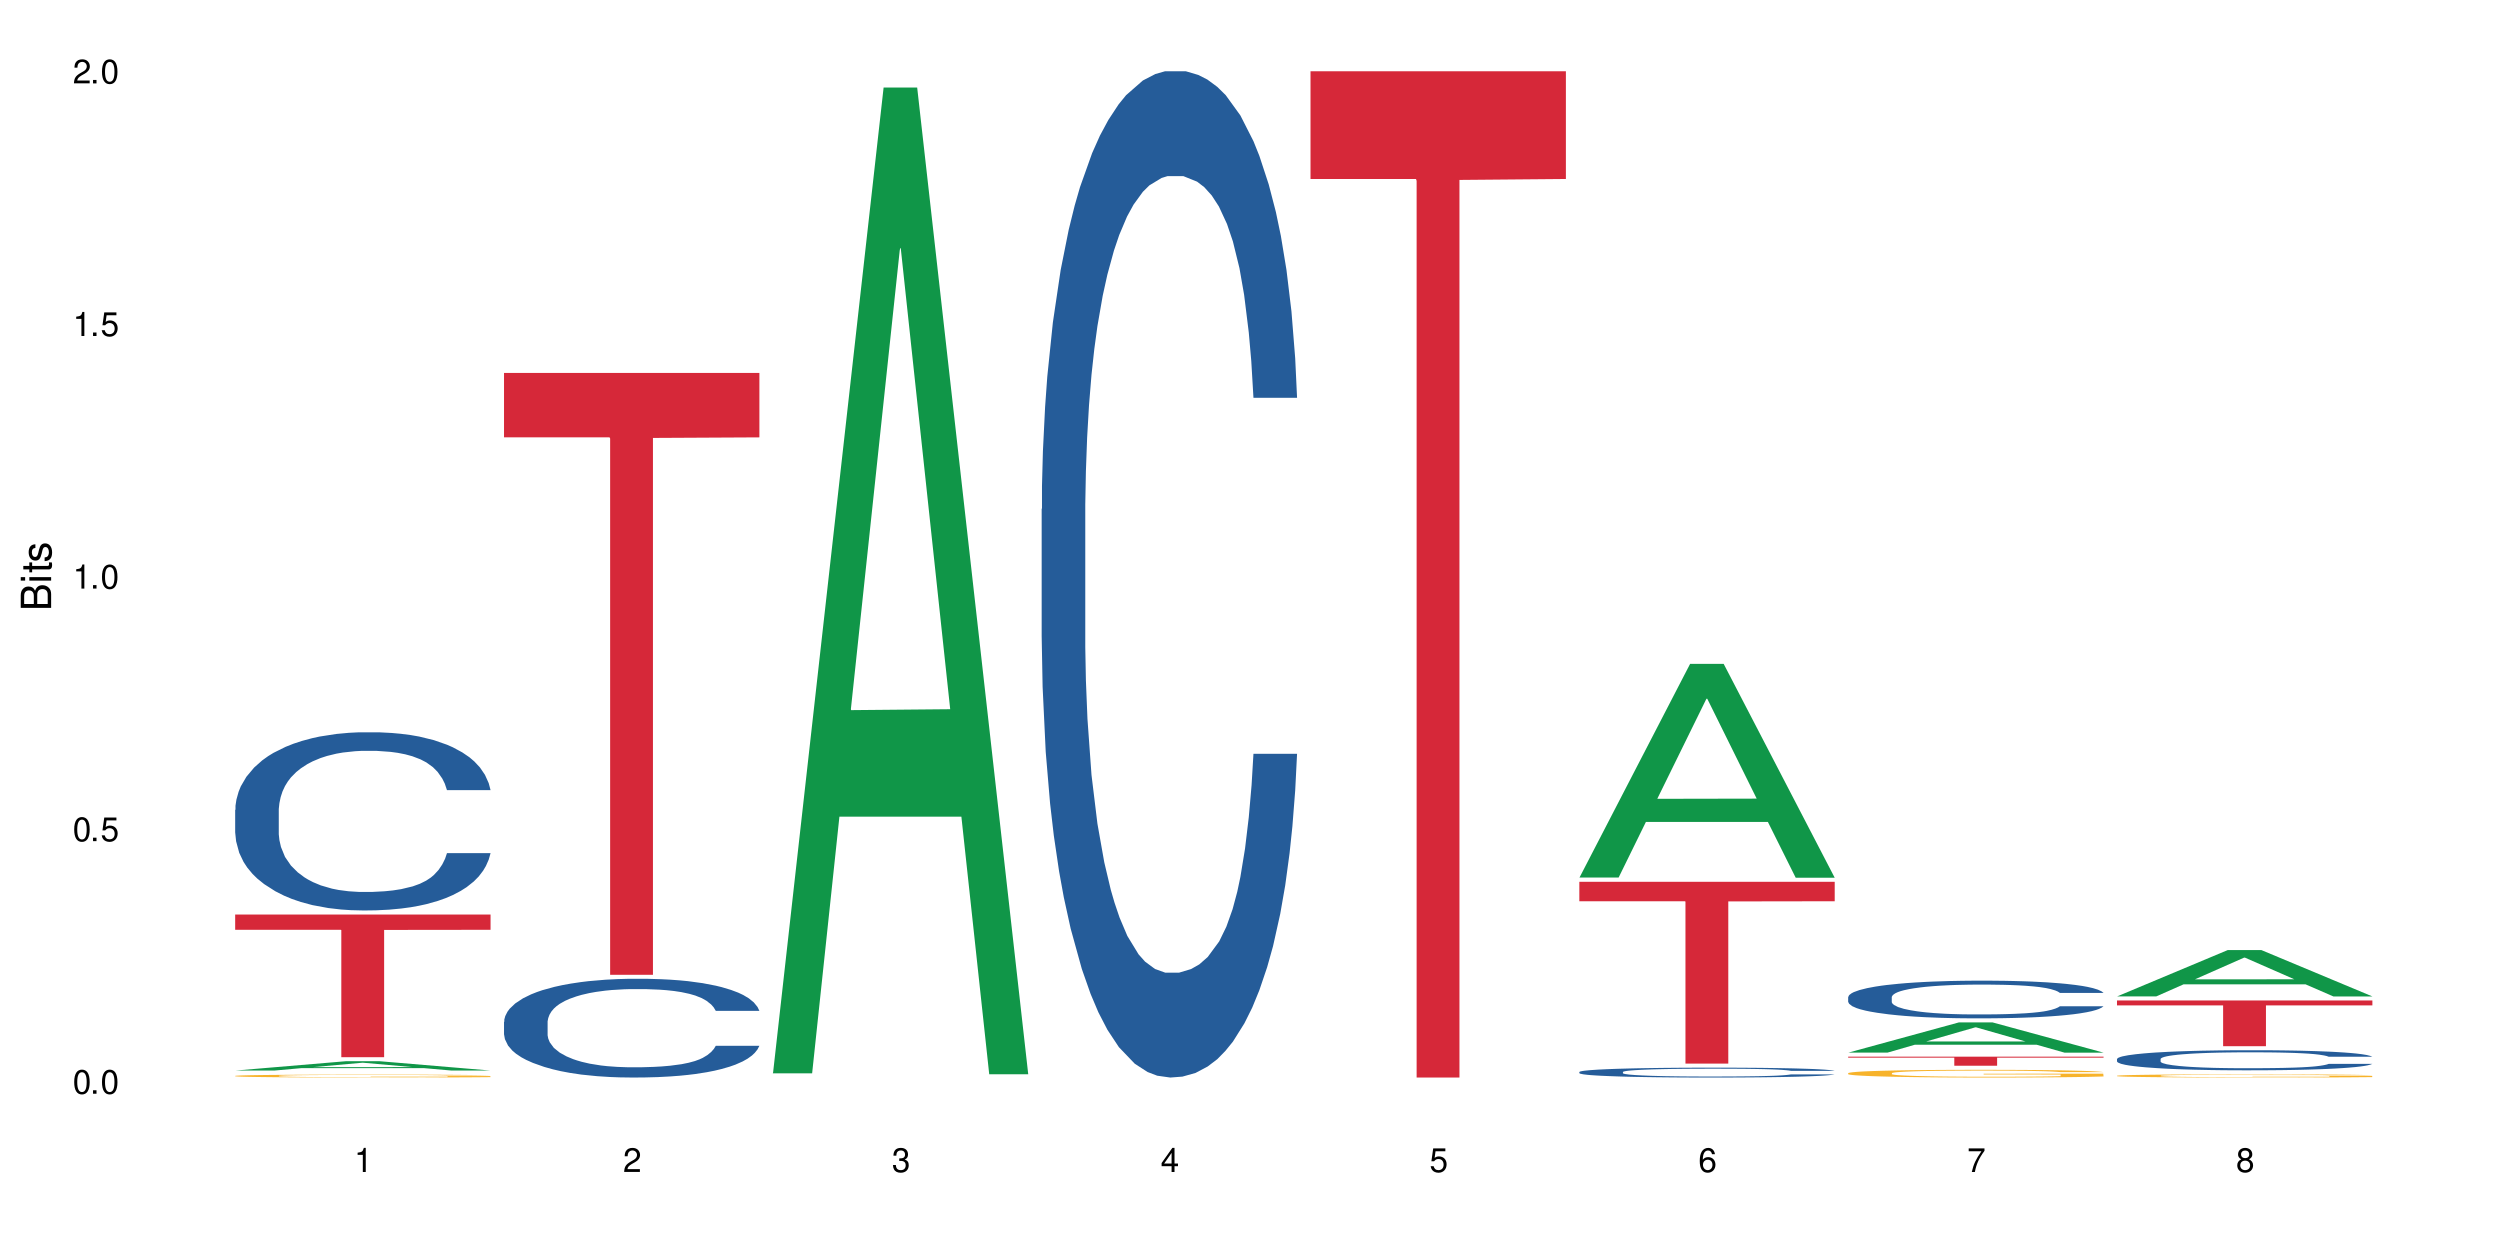
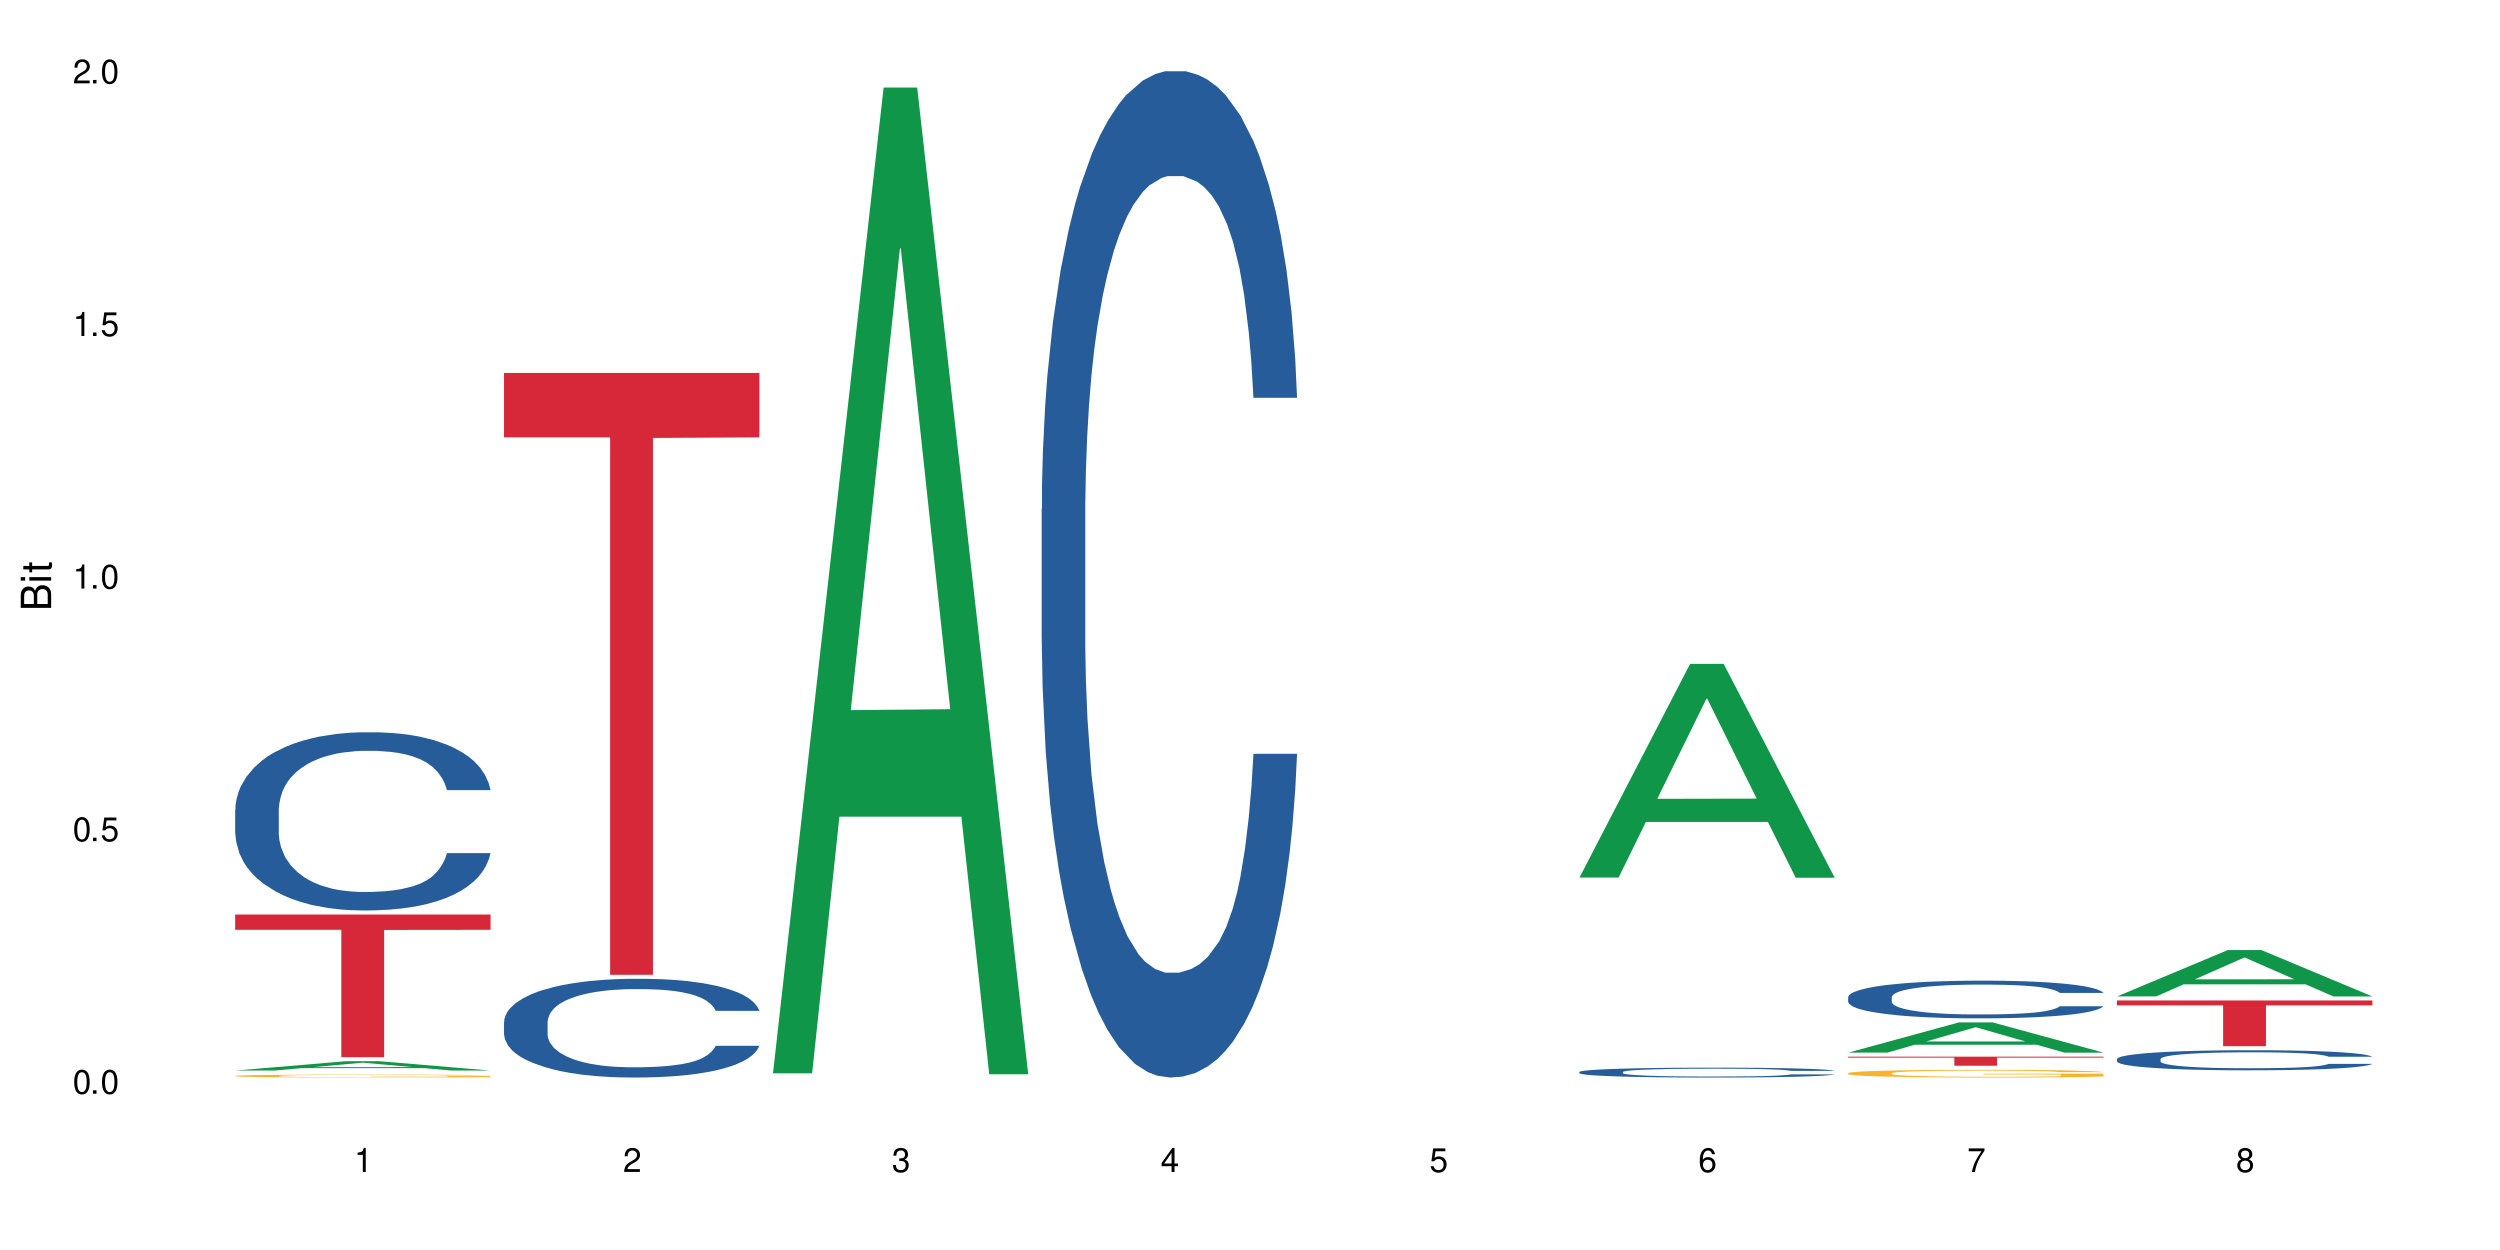
<svg xmlns="http://www.w3.org/2000/svg" xmlns:xlink="http://www.w3.org/1999/xlink" width="720" height="360" viewBox="0 0 720 360">
  <defs>
    <g>
      <g id="glyph-0-0">
</g>
      <g id="glyph-0-1">
        <path d="M 2.641 -6.938 C 2 -6.938 1.422 -6.656 1.078 -6.172 C 0.641 -5.562 0.406 -4.641 0.406 -3.359 C 0.406 -1.016 1.188 0.219 2.641 0.219 C 4.078 0.219 4.859 -1.016 4.859 -3.297 C 4.859 -4.641 4.656 -5.547 4.203 -6.172 C 3.844 -6.656 3.281 -6.938 2.641 -6.938 Z M 2.641 -6.188 C 3.547 -6.188 4 -5.25 4 -3.375 C 4 -1.406 3.562 -0.484 2.625 -0.484 C 1.734 -0.484 1.281 -1.438 1.281 -3.344 C 1.281 -5.25 1.734 -6.188 2.641 -6.188 Z M 2.641 -6.188 " />
      </g>
      <g id="glyph-0-2">
        <path d="M 1.828 -1 L 0.828 -1 L 0.828 0 L 1.828 0 Z M 1.828 -1 " />
      </g>
      <g id="glyph-0-3">
        <path d="M 4.562 -6.797 L 1.062 -6.797 L 0.547 -3.094 L 1.328 -3.094 C 1.719 -3.562 2.047 -3.734 2.578 -3.734 C 3.484 -3.734 4.062 -3.109 4.062 -2.094 C 4.062 -1.125 3.484 -0.531 2.578 -0.531 C 1.828 -0.531 1.375 -0.906 1.188 -1.672 L 0.328 -1.672 C 0.453 -1.109 0.547 -0.844 0.75 -0.594 C 1.125 -0.078 1.828 0.219 2.594 0.219 C 3.969 0.219 4.922 -0.781 4.922 -2.219 C 4.922 -3.562 4.031 -4.484 2.719 -4.484 C 2.25 -4.484 1.859 -4.359 1.469 -4.062 L 1.734 -5.969 L 4.562 -5.969 Z M 4.562 -6.797 " />
      </g>
      <g id="glyph-0-4">
        <path d="M 2.484 -4.938 L 2.484 0 L 3.328 0 L 3.328 -6.938 L 2.766 -6.938 C 2.469 -5.875 2.281 -5.734 0.984 -5.562 L 0.984 -4.938 Z M 2.484 -4.938 " />
      </g>
      <g id="glyph-0-5">
        <path d="M 4.859 -0.828 L 1.281 -0.828 C 1.359 -1.406 1.672 -1.781 2.5 -2.281 L 3.469 -2.828 C 4.406 -3.344 4.906 -4.062 4.906 -4.906 C 4.906 -5.484 4.672 -6.031 4.266 -6.406 C 3.859 -6.766 3.375 -6.938 2.719 -6.938 C 1.859 -6.938 1.219 -6.625 0.844 -6.031 C 0.609 -5.672 0.5 -5.234 0.484 -4.531 L 1.328 -4.531 C 1.359 -5.016 1.406 -5.281 1.531 -5.516 C 1.75 -5.938 2.188 -6.203 2.703 -6.203 C 3.469 -6.203 4.031 -5.641 4.031 -4.891 C 4.031 -4.344 3.719 -3.859 3.125 -3.516 L 2.234 -3 C 0.812 -2.172 0.406 -1.531 0.328 -0.016 L 4.859 -0.016 Z M 4.859 -0.828 " />
      </g>
      <g id="glyph-0-6">
        <path d="M 2.125 -3.188 L 2.578 -3.188 C 3.5 -3.188 3.984 -2.766 3.984 -1.922 C 3.984 -1.062 3.469 -0.531 2.594 -0.531 C 1.656 -0.531 1.203 -1 1.156 -2.016 L 0.312 -2.016 C 0.344 -1.453 0.438 -1.094 0.609 -0.781 C 0.953 -0.109 1.625 0.219 2.547 0.219 C 3.953 0.219 4.859 -0.625 4.859 -1.938 C 4.859 -2.828 4.516 -3.297 3.703 -3.594 C 4.344 -3.844 4.656 -4.328 4.656 -5.031 C 4.656 -6.219 3.875 -6.938 2.578 -6.938 C 1.203 -6.938 0.484 -6.172 0.453 -4.703 L 1.297 -4.703 C 1.312 -5.125 1.344 -5.359 1.453 -5.578 C 1.641 -5.969 2.062 -6.203 2.594 -6.203 C 3.344 -6.203 3.797 -5.75 3.797 -5 C 3.797 -4.516 3.609 -4.219 3.25 -4.047 C 3.016 -3.953 2.703 -3.922 2.125 -3.906 Z M 2.125 -3.188 " />
      </g>
      <g id="glyph-0-7">
        <path d="M 3.141 -1.672 L 3.141 0 L 3.984 0 L 3.984 -1.672 L 4.984 -1.672 L 4.984 -2.438 L 3.984 -2.438 L 3.984 -6.938 L 3.359 -6.938 L 0.266 -2.578 L 0.266 -1.672 Z M 3.141 -2.438 L 1 -2.438 L 3.141 -5.5 Z M 3.141 -2.438 " />
      </g>
      <g id="glyph-0-8">
        <path d="M 4.781 -5.125 C 4.609 -6.266 3.891 -6.938 2.844 -6.938 C 2.094 -6.938 1.422 -6.578 1.031 -5.953 C 0.594 -5.266 0.406 -4.422 0.406 -3.172 C 0.406 -2 0.578 -1.25 0.984 -0.641 C 1.359 -0.078 1.953 0.219 2.703 0.219 C 3.984 0.219 4.922 -0.75 4.922 -2.094 C 4.922 -3.375 4.062 -4.281 2.844 -4.281 C 2.172 -4.281 1.641 -4.031 1.281 -3.516 C 1.281 -5.234 1.828 -6.188 2.797 -6.188 C 3.391 -6.188 3.797 -5.797 3.938 -5.125 Z M 2.734 -3.531 C 3.547 -3.531 4.062 -2.953 4.062 -2.031 C 4.062 -1.156 3.484 -0.531 2.703 -0.531 C 1.922 -0.531 1.328 -1.188 1.328 -2.078 C 1.328 -2.938 1.906 -3.531 2.734 -3.531 Z M 2.734 -3.531 " />
      </g>
      <g id="glyph-0-9">
        <path d="M 4.984 -6.797 L 0.438 -6.797 L 0.438 -5.969 L 4.109 -5.969 C 2.5 -3.656 1.828 -2.234 1.328 0 L 2.219 0 C 2.594 -2.172 3.453 -4.047 4.984 -6.094 Z M 4.984 -6.797 " />
      </g>
      <g id="glyph-0-10">
        <path d="M 3.75 -3.656 C 4.469 -4.094 4.688 -4.438 4.688 -5.078 C 4.688 -6.172 3.844 -6.938 2.641 -6.938 C 1.438 -6.938 0.594 -6.172 0.594 -5.094 C 0.594 -4.438 0.812 -4.094 1.516 -3.656 C 0.734 -3.266 0.359 -2.703 0.359 -1.922 C 0.359 -0.656 1.281 0.219 2.641 0.219 C 3.984 0.219 4.922 -0.656 4.922 -1.922 C 4.922 -2.703 4.531 -3.266 3.75 -3.656 Z M 2.641 -6.188 C 3.359 -6.188 3.812 -5.75 3.812 -5.062 C 3.812 -4.406 3.344 -3.984 2.641 -3.984 C 1.922 -3.984 1.453 -4.406 1.453 -5.078 C 1.453 -5.75 1.922 -6.188 2.641 -6.188 Z M 2.641 -3.266 C 3.484 -3.266 4.062 -2.719 4.062 -1.906 C 4.062 -1.078 3.484 -0.531 2.625 -0.531 C 1.797 -0.531 1.219 -1.094 1.219 -1.906 C 1.219 -2.719 1.781 -3.266 2.641 -3.266 Z M 2.641 -3.266 " />
      </g>
      <g id="glyph-1-0">
</g>
      <g id="glyph-1-1">
        <path d="M 0 -0.953 L 0 -4.891 C 0 -5.719 -0.234 -6.344 -0.734 -6.797 C -1.188 -7.234 -1.812 -7.469 -2.5 -7.469 C -3.547 -7.469 -4.188 -7 -4.625 -5.875 C -4.984 -6.688 -5.625 -7.094 -6.531 -7.094 C -7.172 -7.094 -7.734 -6.859 -8.141 -6.391 C -8.562 -5.922 -8.75 -5.344 -8.75 -4.5 L -8.75 -0.953 Z M -4.984 -2.062 L -7.766 -2.062 L -7.766 -4.219 C -7.766 -4.844 -7.688 -5.203 -7.453 -5.5 C -7.219 -5.812 -6.859 -5.969 -6.375 -5.969 C -5.891 -5.969 -5.531 -5.812 -5.297 -5.5 C -5.062 -5.203 -4.984 -4.844 -4.984 -4.219 Z M -0.984 -2.062 L -4 -2.062 L -4 -4.781 C -4 -5.766 -3.438 -6.359 -2.484 -6.359 C -1.547 -6.359 -0.984 -5.766 -0.984 -4.781 Z M -0.984 -2.062 " />
      </g>
      <g id="glyph-1-2">
        <path d="M -6.281 -1.797 L -6.281 -0.797 L 0 -0.797 L 0 -1.797 Z M -8.75 -1.797 L -8.75 -0.797 L -7.484 -0.797 L -7.484 -1.797 Z M -8.75 -1.797 " />
      </g>
      <g id="glyph-1-3">
        <path d="M -6.281 -3.047 L -6.281 -2.016 L -8.016 -2.016 L -8.016 -1.016 L -6.281 -1.016 L -6.281 -0.172 L -5.469 -0.172 L -5.469 -1.016 L -0.719 -1.016 C -0.078 -1.016 0.281 -1.453 0.281 -2.234 C 0.281 -2.5 0.25 -2.719 0.188 -3.047 L -0.641 -3.047 C -0.609 -2.906 -0.594 -2.766 -0.594 -2.562 C -0.594 -2.141 -0.719 -2.016 -1.156 -2.016 L -5.469 -2.016 L -5.469 -3.047 Z M -6.281 -3.047 " />
      </g>
      <g id="glyph-1-4">
-         <path d="M -4.531 -5.25 C -5.766 -5.25 -6.469 -4.422 -6.469 -2.969 C -6.469 -1.516 -5.719 -0.562 -4.547 -0.562 C -3.562 -0.562 -3.094 -1.062 -2.734 -2.562 L -2.516 -3.484 C -2.344 -4.188 -2.094 -4.469 -1.641 -4.469 C -1.047 -4.469 -0.641 -3.875 -0.641 -3 C -0.641 -2.453 -0.797 -2 -1.062 -1.75 C -1.25 -1.594 -1.422 -1.531 -1.875 -1.469 L -1.875 -0.406 C -0.422 -0.453 0.281 -1.266 0.281 -2.922 C 0.281 -4.5 -0.5 -5.516 -1.719 -5.516 C -2.656 -5.516 -3.172 -4.984 -3.469 -3.734 L -3.703 -2.766 C -3.891 -1.953 -4.156 -1.609 -4.594 -1.609 C -5.188 -1.609 -5.547 -2.125 -5.547 -2.938 C -5.547 -3.75 -5.203 -4.172 -4.531 -4.203 Z M -4.531 -5.25 " />
-       </g>
+         </g>
    </g>
  </defs>
  <rect x="-72" y="-36" width="864" height="432" fill="rgb(100%, 100%, 100%)" fill-opacity="1" />
  <path fill-rule="nonzero" fill="rgb(6.275%, 58.824%, 28.235%)" fill-opacity="1" d="M 67.73 308.316 L 67.809 308.316 L 99.637 305.629 L 109.301 305.629 L 141.281 308.32 L 130.047 308.32 L 122.031 307.617 L 86.906 307.617 L 79.047 308.316 L 67.73 308.316 L 90.285 307.328 L 118.809 307.324 L 104.586 306.07 L 104.43 306.066 L 104.27 306.074 L 90.207 307.324 L 90.285 307.328 Z M 67.73 308.316 " />
  <path fill-rule="nonzero" fill="rgb(14.51%, 36.078%, 60%)" fill-opacity="1" d="M 67.73 233.234 L 67.82 233.188 L 67.82 232.062 L 68.09 230.281 L 68.719 228.027 L 69.344 226.48 L 70.961 223.715 L 73.203 221.043 L 75.535 218.977 L 77.238 217.758 L 78.766 216.82 L 82.262 215.086 L 84.504 214.195 L 86.926 213.395 L 89.887 212.598 L 92.039 212.129 L 96.883 211.379 L 100.469 211.051 L 103.25 210.91 L 109.262 210.91 L 112.848 211.098 L 115.449 211.332 L 118.32 211.707 L 120.742 212.129 L 124.957 213.16 L 128.727 214.477 L 130.43 215.227 L 133.121 216.68 L 135.184 218.086 L 136.617 219.305 L 138.234 221.043 L 139.668 223.152 L 140.746 225.543 L 141.281 227.559 L 128.727 227.559 L 128.098 225.684 L 127.379 224.23 L 126.035 222.309 L 124.688 220.949 L 122.805 219.586 L 121.102 218.695 L 118.77 217.805 L 116.707 217.242 L 114.555 216.82 L 112.488 216.539 L 108.543 216.258 L 103.969 216.258 L 102.266 216.352 L 98.766 216.727 L 96.883 217.055 L 94.191 217.711 L 92.309 218.32 L 90.066 219.258 L 88.539 220.055 L 86.656 221.277 L 85.312 222.355 L 83.785 223.902 L 82.891 225.074 L 82.082 226.387 L 81.363 227.934 L 80.828 229.578 L 80.469 231.312 L 80.289 233 L 80.289 240.27 L 80.469 241.957 L 80.918 243.93 L 82.082 246.789 L 83.785 249.273 L 85.762 251.246 L 87.645 252.652 L 88.719 253.309 L 90.156 254.059 L 92.398 254.996 L 95.629 255.934 L 97.512 256.309 L 100.383 256.684 L 103.34 256.871 L 107.289 256.871 L 110.785 256.684 L 113.117 256.449 L 115.539 256.074 L 118.859 255.277 L 120.922 254.527 L 122.715 253.637 L 124.062 252.746 L 124.957 251.996 L 126.305 250.543 L 127.379 248.945 L 128.188 247.305 L 128.727 245.711 L 141.281 245.711 L 140.746 247.586 L 139.938 249.414 L 139.129 250.777 L 137.875 252.418 L 136.441 253.871 L 134.375 255.512 L 132.672 256.59 L 130.43 257.766 L 128.367 258.656 L 126.125 259.453 L 122.805 260.391 L 120.652 260.859 L 118.32 261.281 L 115.539 261.656 L 112.043 261.984 L 108.273 262.172 L 104.777 262.219 L 101.008 262.125 L 98.227 261.938 L 94.551 261.516 L 89.977 260.672 L 86.656 259.781 L 84.055 258.891 L 81.812 257.953 L 79.301 256.684 L 76.074 254.621 L 74.098 253.027 L 72.754 251.715 L 71.23 249.883 L 70.152 248.242 L 68.898 245.617 L 68 242.285 L 67.73 239.707 Z M 67.73 233.234 " />
  <path fill-rule="nonzero" fill="rgb(96.863%, 70.196%, 16.863%)" fill-opacity="1" d="M 67.73 309.848 L 67.82 309.848 L 67.82 309.832 L 68.18 309.797 L 69.078 309.75 L 70.242 309.711 L 71.5 309.68 L 72.305 309.66 L 73.652 309.641 L 74.816 309.621 L 77.777 309.586 L 81.543 309.555 L 83.609 309.539 L 85.941 309.527 L 89.258 309.512 L 90.785 309.508 L 95.449 309.496 L 100.738 309.488 L 106.57 309.484 L 109.262 309.484 L 112.938 309.488 L 117.961 309.496 L 120.832 309.504 L 123.074 309.512 L 125.406 309.523 L 128.277 309.539 L 130.969 309.555 L 133.121 309.574 L 135.273 309.598 L 137.066 309.625 L 138.594 309.648 L 139.938 309.684 L 140.746 309.711 L 141.281 309.738 L 128.816 309.738 L 128.098 309.711 L 127.289 309.688 L 125.945 309.664 L 124.598 309.645 L 123.254 309.629 L 120.742 309.609 L 118.59 309.598 L 115.898 309.586 L 113.297 309.578 L 110.336 309.574 L 103.789 309.574 L 99.484 309.578 L 96.973 309.586 L 95.18 309.59 L 92.668 309.602 L 91.141 309.613 L 90.246 309.617 L 87.555 309.641 L 85.762 309.664 L 84.773 309.68 L 83.52 309.703 L 82.621 309.723 L 81.633 309.754 L 81.098 309.777 L 80.379 309.828 L 80.289 309.969 L 80.559 310 L 81.098 310.031 L 81.812 310.059 L 82.891 310.086 L 83.965 310.109 L 85.852 310.141 L 87.465 310.16 L 88.719 310.172 L 91.141 310.195 L 92.129 310.203 L 94.461 310.215 L 96.883 310.227 L 99.844 310.234 L 102.086 310.242 L 105.672 310.246 L 110.246 310.246 L 115.629 310.238 L 119.039 310.234 L 121.371 310.227 L 122.895 310.223 L 124.777 310.215 L 126.125 310.207 L 127.379 310.195 L 128.906 310.184 L 128.906 310 L 106.75 309.996 L 106.75 309.91 L 141.195 309.91 L 141.281 310.215 L 139.398 310.234 L 137.066 310.254 L 134.824 310.27 L 132.492 310.281 L 129.176 310.297 L 126.484 310.309 L 122.355 310.316 L 118.59 310.324 L 114.645 310.328 L 111.145 310.332 L 103.34 310.332 L 99.395 310.328 L 96.254 310.32 L 93.383 310.312 L 90.516 310.301 L 86.926 310.285 L 84.594 310.273 L 82.172 310.258 L 79.75 310.238 L 77.598 310.215 L 76.164 310.199 L 74.727 310.18 L 73.203 310.16 L 71.766 310.133 L 70.691 310.109 L 69.703 310.082 L 68.988 310.055 L 68.27 310.02 L 67.91 309.992 L 67.73 309.969 Z M 67.73 309.848 " />
  <path fill-rule="nonzero" fill="rgb(83.922%, 15.686%, 22.353%)" fill-opacity="1" d="M 67.73 263.383 L 141.281 263.383 L 141.281 267.781 L 110.629 267.82 L 110.629 304.465 L 98.297 304.465 L 98.297 267.859 L 98.117 267.781 L 67.73 267.781 Z M 67.73 263.383 " />
  <path fill-rule="nonzero" fill="rgb(14.51%, 36.078%, 60%)" fill-opacity="1" d="M 145.156 294.273 L 145.242 294.246 L 145.242 293.625 L 145.512 292.637 L 146.141 291.387 L 146.77 290.531 L 148.383 288.996 L 150.625 287.516 L 152.957 286.375 L 154.664 285.699 L 156.188 285.176 L 159.684 284.215 L 161.93 283.723 L 164.352 283.281 L 167.309 282.84 L 169.461 282.578 L 174.305 282.164 L 177.895 281.98 L 180.676 281.902 L 186.684 281.902 L 190.273 282.008 L 192.875 282.137 L 195.742 282.344 L 198.164 282.578 L 202.383 283.152 L 206.148 283.879 L 207.852 284.293 L 210.543 285.102 L 212.605 285.879 L 214.043 286.555 L 215.656 287.516 L 217.094 288.688 L 218.168 290.012 L 218.707 291.129 L 206.148 291.129 L 205.52 290.09 L 204.805 289.285 L 203.457 288.219 L 202.113 287.465 L 200.23 286.711 L 198.523 286.219 L 196.191 285.723 L 194.129 285.41 L 191.977 285.176 L 189.914 285.023 L 185.969 284.867 L 181.391 284.867 L 179.688 284.918 L 176.191 285.125 L 174.305 285.309 L 171.613 285.672 L 169.73 286.008 L 167.488 286.527 L 165.965 286.973 L 164.082 287.645 L 162.734 288.242 L 161.211 289.102 L 160.312 289.75 L 159.508 290.48 L 158.789 291.336 L 158.25 292.246 L 157.891 293.207 L 157.711 294.145 L 157.711 298.172 L 157.891 299.105 L 158.34 300.199 L 159.508 301.781 L 161.211 303.16 L 163.184 304.25 L 165.066 305.031 L 166.145 305.395 L 167.578 305.812 L 169.82 306.332 L 173.051 306.852 L 174.934 307.059 L 177.805 307.266 L 180.766 307.371 L 184.711 307.371 L 188.211 307.266 L 190.543 307.137 L 192.965 306.93 L 196.281 306.488 L 198.344 306.07 L 200.141 305.578 L 201.484 305.082 L 202.383 304.668 L 203.727 303.863 L 204.805 302.977 L 205.609 302.07 L 206.148 301.184 L 218.707 301.184 L 218.168 302.227 L 217.359 303.238 L 216.555 303.992 L 215.297 304.902 L 213.863 305.707 L 211.801 306.617 L 210.094 307.215 L 207.852 307.863 L 205.789 308.359 L 203.547 308.801 L 200.23 309.32 L 198.074 309.578 L 195.742 309.812 L 192.965 310.02 L 189.465 310.203 L 185.699 310.305 L 182.199 310.332 L 178.434 310.281 L 175.652 310.176 L 171.973 309.941 L 167.398 309.477 L 164.082 308.98 L 161.48 308.488 L 159.238 307.969 L 156.727 307.266 L 153.496 306.121 L 151.523 305.238 L 150.176 304.512 L 148.652 303.5 L 147.574 302.59 L 146.32 301.133 L 145.422 299.289 L 145.156 297.859 Z M 145.156 294.273 " />
  <path fill-rule="nonzero" fill="rgb(83.922%, 15.686%, 22.353%)" fill-opacity="1" d="M 145.156 107.406 L 218.707 107.406 L 218.707 125.961 L 188.051 126.125 L 188.051 280.738 L 175.719 280.738 L 175.719 126.285 L 175.539 125.961 L 145.156 125.961 Z M 145.156 107.406 " />
  <path fill-rule="nonzero" fill="rgb(6.275%, 58.824%, 28.235%)" fill-opacity="1" d="M 222.578 309.113 L 222.656 308.844 L 254.48 25.211 L 264.148 25.211 L 296.129 309.379 L 284.895 309.379 L 276.879 235.203 L 241.75 235.203 L 233.895 309.113 L 222.578 309.113 L 245.129 204.516 L 273.656 204.25 L 259.434 71.637 L 259.273 71.371 L 259.117 72.172 L 245.051 204.25 L 245.129 204.516 Z M 222.578 309.113 " />
  <path fill-rule="nonzero" fill="rgb(14.51%, 36.078%, 60%)" fill-opacity="1" d="M 300 146.621 L 300.09 146.355 L 300.09 140 L 300.359 129.934 L 300.988 117.215 L 301.617 108.477 L 303.23 92.844 L 305.473 77.746 L 307.805 66.09 L 309.508 59.203 L 311.035 53.902 L 314.531 44.102 L 316.773 39.07 L 319.195 34.566 L 322.156 30.062 L 324.309 27.414 L 329.152 23.176 L 332.742 21.32 L 335.52 20.527 L 341.531 20.527 L 345.117 21.586 L 347.719 22.91 L 350.59 25.031 L 353.012 27.414 L 357.227 33.242 L 360.996 40.66 L 362.699 44.898 L 365.391 53.109 L 367.453 61.055 L 368.891 67.945 L 370.504 77.746 L 371.938 89.668 L 373.016 103.176 L 373.555 114.566 L 360.996 114.566 L 360.367 103.973 L 359.648 95.758 L 358.305 84.898 L 356.961 77.215 L 355.074 69.535 L 353.371 64.5 L 351.039 59.469 L 348.977 56.289 L 346.824 53.902 L 344.762 52.316 L 340.812 50.727 L 336.238 50.727 L 334.535 51.254 L 331.035 53.375 L 329.152 55.23 L 326.461 58.938 L 324.578 62.383 L 322.336 67.68 L 320.812 72.184 L 318.926 79.07 L 317.582 85.164 L 316.059 93.906 L 315.16 100.527 L 314.352 107.945 L 313.637 116.688 L 313.098 125.957 L 312.738 135.762 L 312.559 145.297 L 312.559 186.355 L 312.738 195.895 L 313.188 207.02 L 314.352 223.18 L 316.059 237.219 L 318.031 248.344 L 319.914 256.293 L 320.992 260 L 322.426 264.238 L 324.668 269.535 L 327.898 274.836 L 329.781 276.953 L 332.652 279.074 L 335.609 280.133 L 339.559 280.133 L 343.055 279.074 L 345.387 277.75 L 347.809 275.629 L 351.129 271.125 L 353.191 266.887 L 354.984 261.855 L 356.332 256.82 L 357.227 252.582 L 358.574 244.371 L 359.648 235.363 L 360.457 226.094 L 360.996 217.086 L 373.555 217.086 L 373.016 227.684 L 372.207 238.012 L 371.402 245.695 L 370.145 254.969 L 368.711 263.18 L 366.645 272.449 L 364.941 278.543 L 362.699 285.168 L 360.637 290.199 L 358.395 294.703 L 355.074 300 L 352.922 302.648 L 350.59 305.035 L 347.809 307.152 L 344.312 309.008 L 340.543 310.066 L 337.047 310.332 L 333.277 309.801 L 330.5 308.742 L 326.82 306.359 L 322.246 301.59 L 318.926 296.559 L 316.324 291.523 L 314.082 286.227 L 311.57 279.074 L 308.344 267.418 L 306.371 258.41 L 305.023 250.992 L 303.5 240.664 L 302.422 231.391 L 301.168 216.555 L 300.27 197.746 L 300 183.18 Z M 300 146.621 " />
-   <path fill-rule="nonzero" fill="rgb(83.922%, 15.686%, 22.353%)" fill-opacity="1" d="M 377.426 20.527 L 450.977 20.527 L 450.977 51.547 L 420.324 51.82 L 420.324 310.332 L 407.988 310.332 L 407.988 52.094 L 407.809 51.547 L 377.426 51.547 Z M 377.426 20.527 " />
  <path fill-rule="nonzero" fill="rgb(6.275%, 58.824%, 28.235%)" fill-opacity="1" d="M 454.848 252.73 L 454.926 252.672 L 486.75 191.195 L 496.418 191.195 L 528.398 252.789 L 517.164 252.789 L 509.148 236.711 L 474.023 236.711 L 466.164 252.73 L 454.848 252.73 L 477.402 230.059 L 505.926 230.004 L 491.703 201.258 L 491.547 201.199 L 491.387 201.375 L 477.32 230.004 L 477.402 230.059 Z M 454.848 252.73 " />
  <path fill-rule="nonzero" fill="rgb(14.51%, 36.078%, 60%)" fill-opacity="1" d="M 454.848 308.727 L 454.938 308.723 L 454.938 308.66 L 455.207 308.562 L 455.836 308.438 L 456.461 308.352 L 458.078 308.195 L 460.32 308.047 L 462.652 307.934 L 464.355 307.867 L 465.879 307.812 L 469.379 307.719 L 471.621 307.668 L 474.043 307.625 L 477.004 307.582 L 479.156 307.555 L 484 307.512 L 487.586 307.496 L 490.367 307.488 L 496.379 307.488 L 499.965 307.496 L 502.566 307.512 L 505.438 307.531 L 507.859 307.555 L 512.074 307.613 L 515.844 307.684 L 517.547 307.727 L 520.238 307.809 L 522.301 307.883 L 523.734 307.953 L 525.352 308.047 L 526.785 308.164 L 527.863 308.297 L 528.398 308.41 L 515.844 308.41 L 515.215 308.305 L 514.496 308.227 L 513.152 308.117 L 511.805 308.043 L 509.922 307.969 L 508.219 307.918 L 505.887 307.867 L 503.824 307.836 L 501.672 307.812 L 499.605 307.801 L 495.66 307.785 L 491.086 307.785 L 489.383 307.789 L 485.883 307.809 L 484 307.828 L 481.309 307.863 L 479.426 307.898 L 477.184 307.949 L 475.656 307.992 L 473.773 308.062 L 472.43 308.121 L 470.902 308.207 L 470.008 308.273 L 469.199 308.344 L 468.48 308.43 L 467.945 308.523 L 467.586 308.617 L 467.406 308.711 L 467.406 309.113 L 467.586 309.207 L 468.035 309.316 L 469.199 309.477 L 470.902 309.613 L 472.879 309.723 L 474.762 309.801 L 475.836 309.84 L 477.273 309.879 L 479.516 309.934 L 482.742 309.984 L 484.629 310.004 L 487.496 310.027 L 490.457 310.035 L 494.406 310.035 L 497.902 310.027 L 500.234 310.012 L 502.656 309.992 L 505.977 309.949 L 508.039 309.906 L 509.832 309.855 L 511.18 309.809 L 512.074 309.766 L 513.422 309.684 L 514.496 309.598 L 515.305 309.504 L 515.844 309.418 L 528.398 309.418 L 527.863 309.52 L 527.055 309.621 L 526.246 309.699 L 524.992 309.789 L 523.555 309.871 L 521.492 309.961 L 519.789 310.02 L 517.547 310.086 L 515.484 310.133 L 513.242 310.18 L 509.922 310.23 L 507.77 310.258 L 505.438 310.281 L 502.656 310.301 L 499.16 310.32 L 495.391 310.328 L 491.895 310.332 L 488.125 310.328 L 485.344 310.316 L 481.668 310.293 L 477.094 310.246 L 473.773 310.195 L 471.172 310.148 L 468.93 310.098 L 466.418 310.027 L 463.191 309.91 L 461.215 309.824 L 459.871 309.75 L 458.348 309.648 L 457.27 309.559 L 456.016 309.41 L 455.117 309.227 L 454.848 309.082 Z M 454.848 308.727 " />
-   <path fill-rule="nonzero" fill="rgb(83.922%, 15.686%, 22.353%)" fill-opacity="1" d="M 454.848 253.953 L 528.398 253.953 L 528.398 259.559 L 497.746 259.609 L 497.746 306.324 L 485.414 306.324 L 485.414 259.656 L 485.234 259.559 L 454.848 259.559 Z M 454.848 253.953 " />
  <path fill-rule="nonzero" fill="rgb(6.275%, 58.824%, 28.235%)" fill-opacity="1" d="M 532.27 303.156 L 532.352 303.148 L 564.176 294.449 L 573.84 294.449 L 605.824 303.164 L 594.586 303.164 L 586.57 300.891 L 551.445 300.891 L 543.586 303.156 L 532.27 303.156 L 554.824 299.949 L 583.348 299.941 L 569.125 295.875 L 568.969 295.867 L 568.812 295.891 L 554.746 299.941 L 554.824 299.949 Z M 532.27 303.156 " />
  <path fill-rule="nonzero" fill="rgb(14.51%, 36.078%, 60%)" fill-opacity="1" d="M 532.27 287.16 L 532.359 287.148 L 532.359 286.91 L 532.629 286.535 L 533.258 286.059 L 533.887 285.73 L 535.5 285.148 L 537.742 284.582 L 540.074 284.145 L 541.777 283.887 L 543.305 283.688 L 546.801 283.324 L 549.043 283.133 L 551.465 282.965 L 554.426 282.797 L 556.578 282.699 L 561.422 282.539 L 565.012 282.469 L 567.793 282.441 L 573.801 282.441 L 577.391 282.48 L 579.992 282.531 L 582.859 282.609 L 585.281 282.699 L 589.5 282.914 L 593.266 283.195 L 594.969 283.352 L 597.66 283.66 L 599.723 283.957 L 601.16 284.215 L 602.773 284.582 L 604.207 285.027 L 605.285 285.535 L 605.824 285.961 L 593.266 285.961 L 592.637 285.562 L 591.922 285.254 L 590.574 284.848 L 589.23 284.562 L 587.344 284.273 L 585.641 284.086 L 583.309 283.898 L 581.246 283.777 L 579.094 283.688 L 577.031 283.629 L 573.082 283.57 L 568.508 283.57 L 566.805 283.59 L 563.305 283.668 L 561.422 283.738 L 558.73 283.879 L 556.848 284.008 L 554.605 284.203 L 553.082 284.375 L 551.199 284.633 L 549.852 284.859 L 548.328 285.188 L 547.43 285.434 L 546.621 285.711 L 545.906 286.039 L 545.367 286.387 L 545.008 286.754 L 544.828 287.109 L 544.828 288.645 L 545.008 289.004 L 545.457 289.418 L 546.621 290.023 L 548.328 290.551 L 550.301 290.965 L 552.184 291.262 L 553.262 291.402 L 554.695 291.562 L 556.938 291.758 L 560.168 291.957 L 562.051 292.035 L 564.922 292.117 L 567.883 292.156 L 571.828 292.156 L 575.324 292.117 L 577.656 292.066 L 580.078 291.988 L 583.398 291.82 L 585.461 291.66 L 587.254 291.473 L 588.602 291.285 L 589.5 291.125 L 590.844 290.816 L 591.922 290.48 L 592.727 290.133 L 593.266 289.797 L 605.824 289.797 L 605.285 290.191 L 604.477 290.578 L 603.672 290.867 L 602.414 291.215 L 600.98 291.52 L 598.918 291.867 L 597.211 292.098 L 594.969 292.344 L 592.906 292.531 L 590.664 292.699 L 587.344 292.898 L 585.191 293 L 582.859 293.086 L 580.078 293.168 L 576.582 293.238 L 572.816 293.277 L 569.316 293.285 L 565.551 293.266 L 562.77 293.227 L 559.09 293.137 L 554.516 292.957 L 551.199 292.77 L 548.598 292.582 L 546.355 292.383 L 543.844 292.117 L 540.613 291.68 L 538.641 291.344 L 537.293 291.066 L 535.77 290.68 L 534.691 290.332 L 533.438 289.777 L 532.539 289.074 L 532.27 288.527 Z M 532.27 287.16 " />
  <path fill-rule="nonzero" fill="rgb(96.863%, 70.196%, 16.863%)" fill-opacity="1" d="M 532.27 309.059 L 532.359 309.059 L 532.359 309.016 L 532.719 308.926 L 533.617 308.801 L 534.781 308.695 L 536.039 308.613 L 536.844 308.57 L 538.191 308.512 L 539.355 308.465 L 542.316 308.375 L 546.086 308.289 L 548.148 308.254 L 550.48 308.219 L 553.797 308.18 L 555.324 308.164 L 559.988 308.133 L 565.281 308.113 L 571.109 308.105 L 573.801 308.109 L 577.48 308.117 L 582.5 308.141 L 585.371 308.16 L 587.613 308.18 L 589.945 308.207 L 592.816 308.246 L 595.508 308.297 L 597.66 308.344 L 599.812 308.406 L 601.609 308.469 L 603.133 308.543 L 604.477 308.625 L 605.285 308.699 L 605.824 308.77 L 593.355 308.77 L 592.637 308.699 L 591.832 308.645 L 590.484 308.574 L 589.141 308.527 L 587.793 308.488 L 585.281 308.438 L 583.129 308.402 L 580.438 308.375 L 577.836 308.355 L 574.879 308.344 L 573.082 308.34 L 568.328 308.34 L 564.023 308.355 L 561.512 308.371 L 559.719 308.387 L 557.207 308.418 L 555.684 308.441 L 554.785 308.457 L 552.094 308.52 L 550.301 308.578 L 549.312 308.617 L 548.059 308.676 L 547.16 308.734 L 546.176 308.812 L 545.637 308.875 L 544.918 309.012 L 544.828 309.379 L 545.098 309.457 L 545.637 309.539 L 546.355 309.613 L 547.43 309.691 L 548.508 309.75 L 550.391 309.828 L 552.004 309.883 L 553.262 309.914 L 555.684 309.969 L 556.668 309.988 L 559 310.027 L 561.422 310.055 L 564.383 310.078 L 566.625 310.09 L 570.215 310.102 L 574.789 310.102 L 580.168 310.09 L 583.578 310.07 L 585.91 310.055 L 587.434 310.043 L 589.32 310.02 L 590.664 310 L 591.922 309.977 L 593.445 309.941 L 593.445 309.457 L 571.289 309.453 L 571.289 309.227 L 605.734 309.223 L 605.824 310.02 L 603.941 310.074 L 601.609 310.129 L 599.363 310.168 L 597.031 310.203 L 593.715 310.242 L 591.023 310.266 L 586.898 310.293 L 583.129 310.312 L 579.184 310.324 L 575.684 310.332 L 571.559 310.332 L 567.883 310.328 L 563.934 310.316 L 560.797 310.301 L 557.926 310.281 L 555.055 310.254 L 551.465 310.211 L 549.133 310.176 L 546.711 310.133 L 544.289 310.082 L 542.137 310.027 L 540.703 309.984 L 539.266 309.938 L 537.742 309.875 L 536.309 309.805 L 535.23 309.742 L 534.246 309.672 L 533.527 309.605 L 532.809 309.512 L 532.449 309.441 L 532.27 309.375 Z M 532.27 309.059 " />
  <path fill-rule="nonzero" fill="rgb(83.922%, 15.686%, 22.353%)" fill-opacity="1" d="M 532.27 304.328 L 605.824 304.328 L 605.824 304.609 L 575.168 304.609 L 575.168 306.941 L 562.836 306.941 L 562.836 304.613 L 562.656 304.609 L 532.27 304.609 Z M 532.27 304.328 " />
  <path fill-rule="nonzero" fill="rgb(6.275%, 58.824%, 28.235%)" fill-opacity="1" d="M 609.695 286.961 L 609.773 286.949 L 641.598 273.617 L 651.266 273.617 L 683.246 286.973 L 672.008 286.973 L 663.996 283.488 L 628.867 283.488 L 621.012 286.961 L 609.695 286.961 L 632.246 282.047 L 660.773 282.035 L 646.551 275.801 L 646.391 275.789 L 646.234 275.824 L 632.168 282.035 L 632.246 282.047 Z M 609.695 286.961 " />
  <path fill-rule="nonzero" fill="rgb(14.51%, 36.078%, 60%)" fill-opacity="1" d="M 609.695 304.984 L 609.785 304.98 L 609.785 304.852 L 610.055 304.652 L 610.68 304.398 L 611.309 304.223 L 612.922 303.91 L 615.164 303.609 L 617.5 303.379 L 619.203 303.242 L 620.727 303.133 L 624.227 302.938 L 626.469 302.84 L 628.891 302.75 L 631.852 302.66 L 634.004 302.605 L 638.848 302.523 L 642.434 302.484 L 645.215 302.469 L 651.223 302.469 L 654.812 302.488 L 657.414 302.516 L 660.285 302.559 L 662.707 302.605 L 666.922 302.723 L 670.688 302.871 L 672.395 302.953 L 675.086 303.117 L 677.148 303.277 L 678.582 303.414 L 680.195 303.609 L 681.633 303.848 L 682.707 304.117 L 683.246 304.344 L 670.688 304.344 L 670.062 304.133 L 669.344 303.969 L 667.996 303.754 L 666.652 303.598 L 664.77 303.445 L 663.066 303.348 L 660.734 303.246 L 658.668 303.184 L 656.516 303.133 L 654.453 303.102 L 650.508 303.07 L 645.934 303.07 L 644.227 303.082 L 640.73 303.125 L 638.848 303.16 L 636.156 303.234 L 634.273 303.305 L 632.027 303.41 L 630.504 303.5 L 628.621 303.637 L 627.273 303.758 L 625.75 303.934 L 624.852 304.066 L 624.047 304.211 L 623.328 304.387 L 622.789 304.57 L 622.43 304.766 L 622.254 304.957 L 622.254 305.777 L 622.43 305.965 L 622.879 306.188 L 624.047 306.512 L 625.75 306.789 L 627.723 307.012 L 629.605 307.172 L 630.684 307.246 L 632.117 307.328 L 634.363 307.434 L 637.59 307.543 L 639.473 307.582 L 642.344 307.625 L 645.305 307.648 L 649.25 307.648 L 652.75 307.625 L 655.082 307.598 L 657.504 307.559 L 660.82 307.469 L 662.887 307.383 L 664.68 307.281 L 666.023 307.184 L 666.922 307.098 L 668.266 306.934 L 669.344 306.754 L 670.152 306.57 L 670.688 306.391 L 683.246 306.391 L 682.707 306.602 L 681.902 306.809 L 681.094 306.961 L 679.84 307.145 L 678.402 307.309 L 676.34 307.492 L 674.637 307.613 L 672.395 307.746 L 670.332 307.848 L 668.086 307.938 L 664.77 308.043 L 662.617 308.098 L 660.285 308.145 L 657.504 308.188 L 654.004 308.223 L 650.238 308.242 L 646.738 308.25 L 642.973 308.238 L 640.191 308.219 L 636.516 308.168 L 631.941 308.074 L 628.621 307.973 L 626.02 307.875 L 623.777 307.77 L 621.266 307.625 L 618.035 307.395 L 616.062 307.215 L 614.719 307.066 L 613.191 306.859 L 612.117 306.676 L 610.859 306.379 L 609.965 306.004 L 609.695 305.715 Z M 609.695 304.984 " />
-   <path fill-rule="nonzero" fill="rgb(96.863%, 70.196%, 16.863%)" fill-opacity="1" d="M 609.695 309.809 L 609.785 309.805 L 609.785 309.789 L 610.145 309.75 L 611.039 309.699 L 612.207 309.656 L 613.461 309.621 L 614.27 309.605 L 615.613 309.582 L 616.781 309.562 L 619.742 309.523 L 623.508 309.488 L 625.57 309.473 L 627.902 309.461 L 631.223 309.441 L 632.746 309.438 L 637.41 309.426 L 642.703 309.414 L 651.223 309.414 L 654.902 309.418 L 659.926 309.426 L 662.797 309.434 L 665.039 309.441 L 667.371 309.453 L 670.242 309.473 L 672.93 309.492 L 675.086 309.512 L 677.238 309.535 L 679.031 309.562 L 680.555 309.594 L 681.902 309.629 L 682.707 309.656 L 683.246 309.688 L 670.777 309.688 L 670.062 309.656 L 669.254 309.633 L 667.91 309.605 L 666.562 309.586 L 665.219 309.57 L 662.707 309.551 L 660.555 309.535 L 657.863 309.523 L 655.262 309.516 L 652.301 309.512 L 650.508 309.508 L 645.754 309.508 L 641.449 309.516 L 638.938 309.523 L 637.141 309.527 L 634.629 309.543 L 633.105 309.551 L 632.207 309.559 L 629.52 309.586 L 627.723 309.609 L 626.738 309.625 L 625.48 309.648 L 624.586 309.672 L 623.598 309.707 L 623.059 309.73 L 622.344 309.789 L 622.254 309.938 L 622.52 309.969 L 623.059 310.004 L 623.777 310.035 L 624.852 310.066 L 625.93 310.09 L 627.812 310.125 L 629.43 310.145 L 630.684 310.16 L 633.105 310.184 L 634.094 310.191 L 636.426 310.207 L 638.848 310.219 L 641.805 310.227 L 644.047 310.234 L 647.637 310.238 L 652.211 310.238 L 657.594 310.23 L 661 310.227 L 663.332 310.219 L 664.859 310.211 L 666.742 310.203 L 668.086 310.195 L 669.344 310.184 L 670.867 310.172 L 670.867 309.969 L 648.715 309.969 L 648.715 309.875 L 683.156 309.875 L 683.246 310.203 L 681.363 310.227 L 679.031 310.246 L 676.789 310.266 L 674.457 310.277 L 671.137 310.293 L 668.445 310.305 L 664.32 310.316 L 660.555 310.324 L 656.605 310.328 L 653.109 310.332 L 645.305 310.332 L 641.359 310.324 L 638.219 310.32 L 635.348 310.312 L 632.477 310.301 L 628.891 310.281 L 626.559 310.27 L 621.715 310.23 L 619.562 310.207 L 618.125 310.188 L 616.691 310.168 L 615.164 310.145 L 613.73 310.113 L 612.656 310.09 L 611.668 310.059 L 610.949 310.031 L 610.234 309.992 L 609.875 309.965 L 609.695 309.938 Z M 609.695 309.809 " />
  <path fill-rule="nonzero" fill="rgb(83.922%, 15.686%, 22.353%)" fill-opacity="1" d="M 609.695 288.137 L 683.246 288.137 L 683.246 289.547 L 652.594 289.559 L 652.594 301.305 L 640.258 301.305 L 640.258 289.574 L 640.082 289.547 L 609.695 289.547 Z M 609.695 288.137 " />
  <g fill="rgb(0%, 0%, 0%)" fill-opacity="1">
    <use xlink:href="#glyph-0-1" x="20.965" y="314.993" />
    <use xlink:href="#glyph-0-2" x="25.965" y="314.993" />
    <use xlink:href="#glyph-0-1" x="28.965" y="314.993" />
  </g>
  <g fill="rgb(0%, 0%, 0%)" fill-opacity="1">
    <use xlink:href="#glyph-0-1" x="20.965" y="242.251" />
    <use xlink:href="#glyph-0-2" x="25.965" y="242.251" />
    <use xlink:href="#glyph-0-3" x="28.965" y="242.251" />
  </g>
  <g fill="rgb(0%, 0%, 0%)" fill-opacity="1">
    <use xlink:href="#glyph-0-4" x="20.965" y="169.509" />
    <use xlink:href="#glyph-0-2" x="25.965" y="169.509" />
    <use xlink:href="#glyph-0-1" x="28.965" y="169.509" />
  </g>
  <g fill="rgb(0%, 0%, 0%)" fill-opacity="1">
    <use xlink:href="#glyph-0-4" x="20.965" y="96.767" />
    <use xlink:href="#glyph-0-2" x="25.965" y="96.767" />
    <use xlink:href="#glyph-0-3" x="28.965" y="96.767" />
  </g>
  <g fill="rgb(0%, 0%, 0%)" fill-opacity="1">
    <use xlink:href="#glyph-0-5" x="20.965" y="24.024" />
    <use xlink:href="#glyph-0-2" x="25.965" y="24.024" />
    <use xlink:href="#glyph-0-1" x="28.965" y="24.024" />
  </g>
  <g fill="rgb(0%, 0%, 0%)" fill-opacity="1">
    <use xlink:href="#glyph-0-4" x="102.008" y="337.532" />
  </g>
  <g fill="rgb(0%, 0%, 0%)" fill-opacity="1">
    <use xlink:href="#glyph-0-5" x="179.43" y="337.532" />
  </g>
  <g fill="rgb(0%, 0%, 0%)" fill-opacity="1">
    <use xlink:href="#glyph-0-6" x="256.855" y="337.532" />
  </g>
  <g fill="rgb(0%, 0%, 0%)" fill-opacity="1">
    <use xlink:href="#glyph-0-7" x="334.277" y="337.532" />
  </g>
  <g fill="rgb(0%, 0%, 0%)" fill-opacity="1">
    <use xlink:href="#glyph-0-3" x="411.699" y="337.532" />
  </g>
  <g fill="rgb(0%, 0%, 0%)" fill-opacity="1">
    <use xlink:href="#glyph-0-8" x="489.125" y="337.532" />
  </g>
  <g fill="rgb(0%, 0%, 0%)" fill-opacity="1">
    <use xlink:href="#glyph-0-9" x="566.547" y="337.532" />
  </g>
  <g fill="rgb(0%, 0%, 0%)" fill-opacity="1">
    <use xlink:href="#glyph-0-10" x="643.969" y="337.532" />
  </g>
  <g fill="rgb(0%, 0%, 0%)" fill-opacity="1">
    <use xlink:href="#glyph-1-1" x="14.725" y="176.012" />
    <use xlink:href="#glyph-1-2" x="14.725" y="168.012" />
    <use xlink:href="#glyph-1-3" x="14.725" y="165.012" />
    <use xlink:href="#glyph-1-4" x="14.725" y="162.012" />
  </g>
</svg>